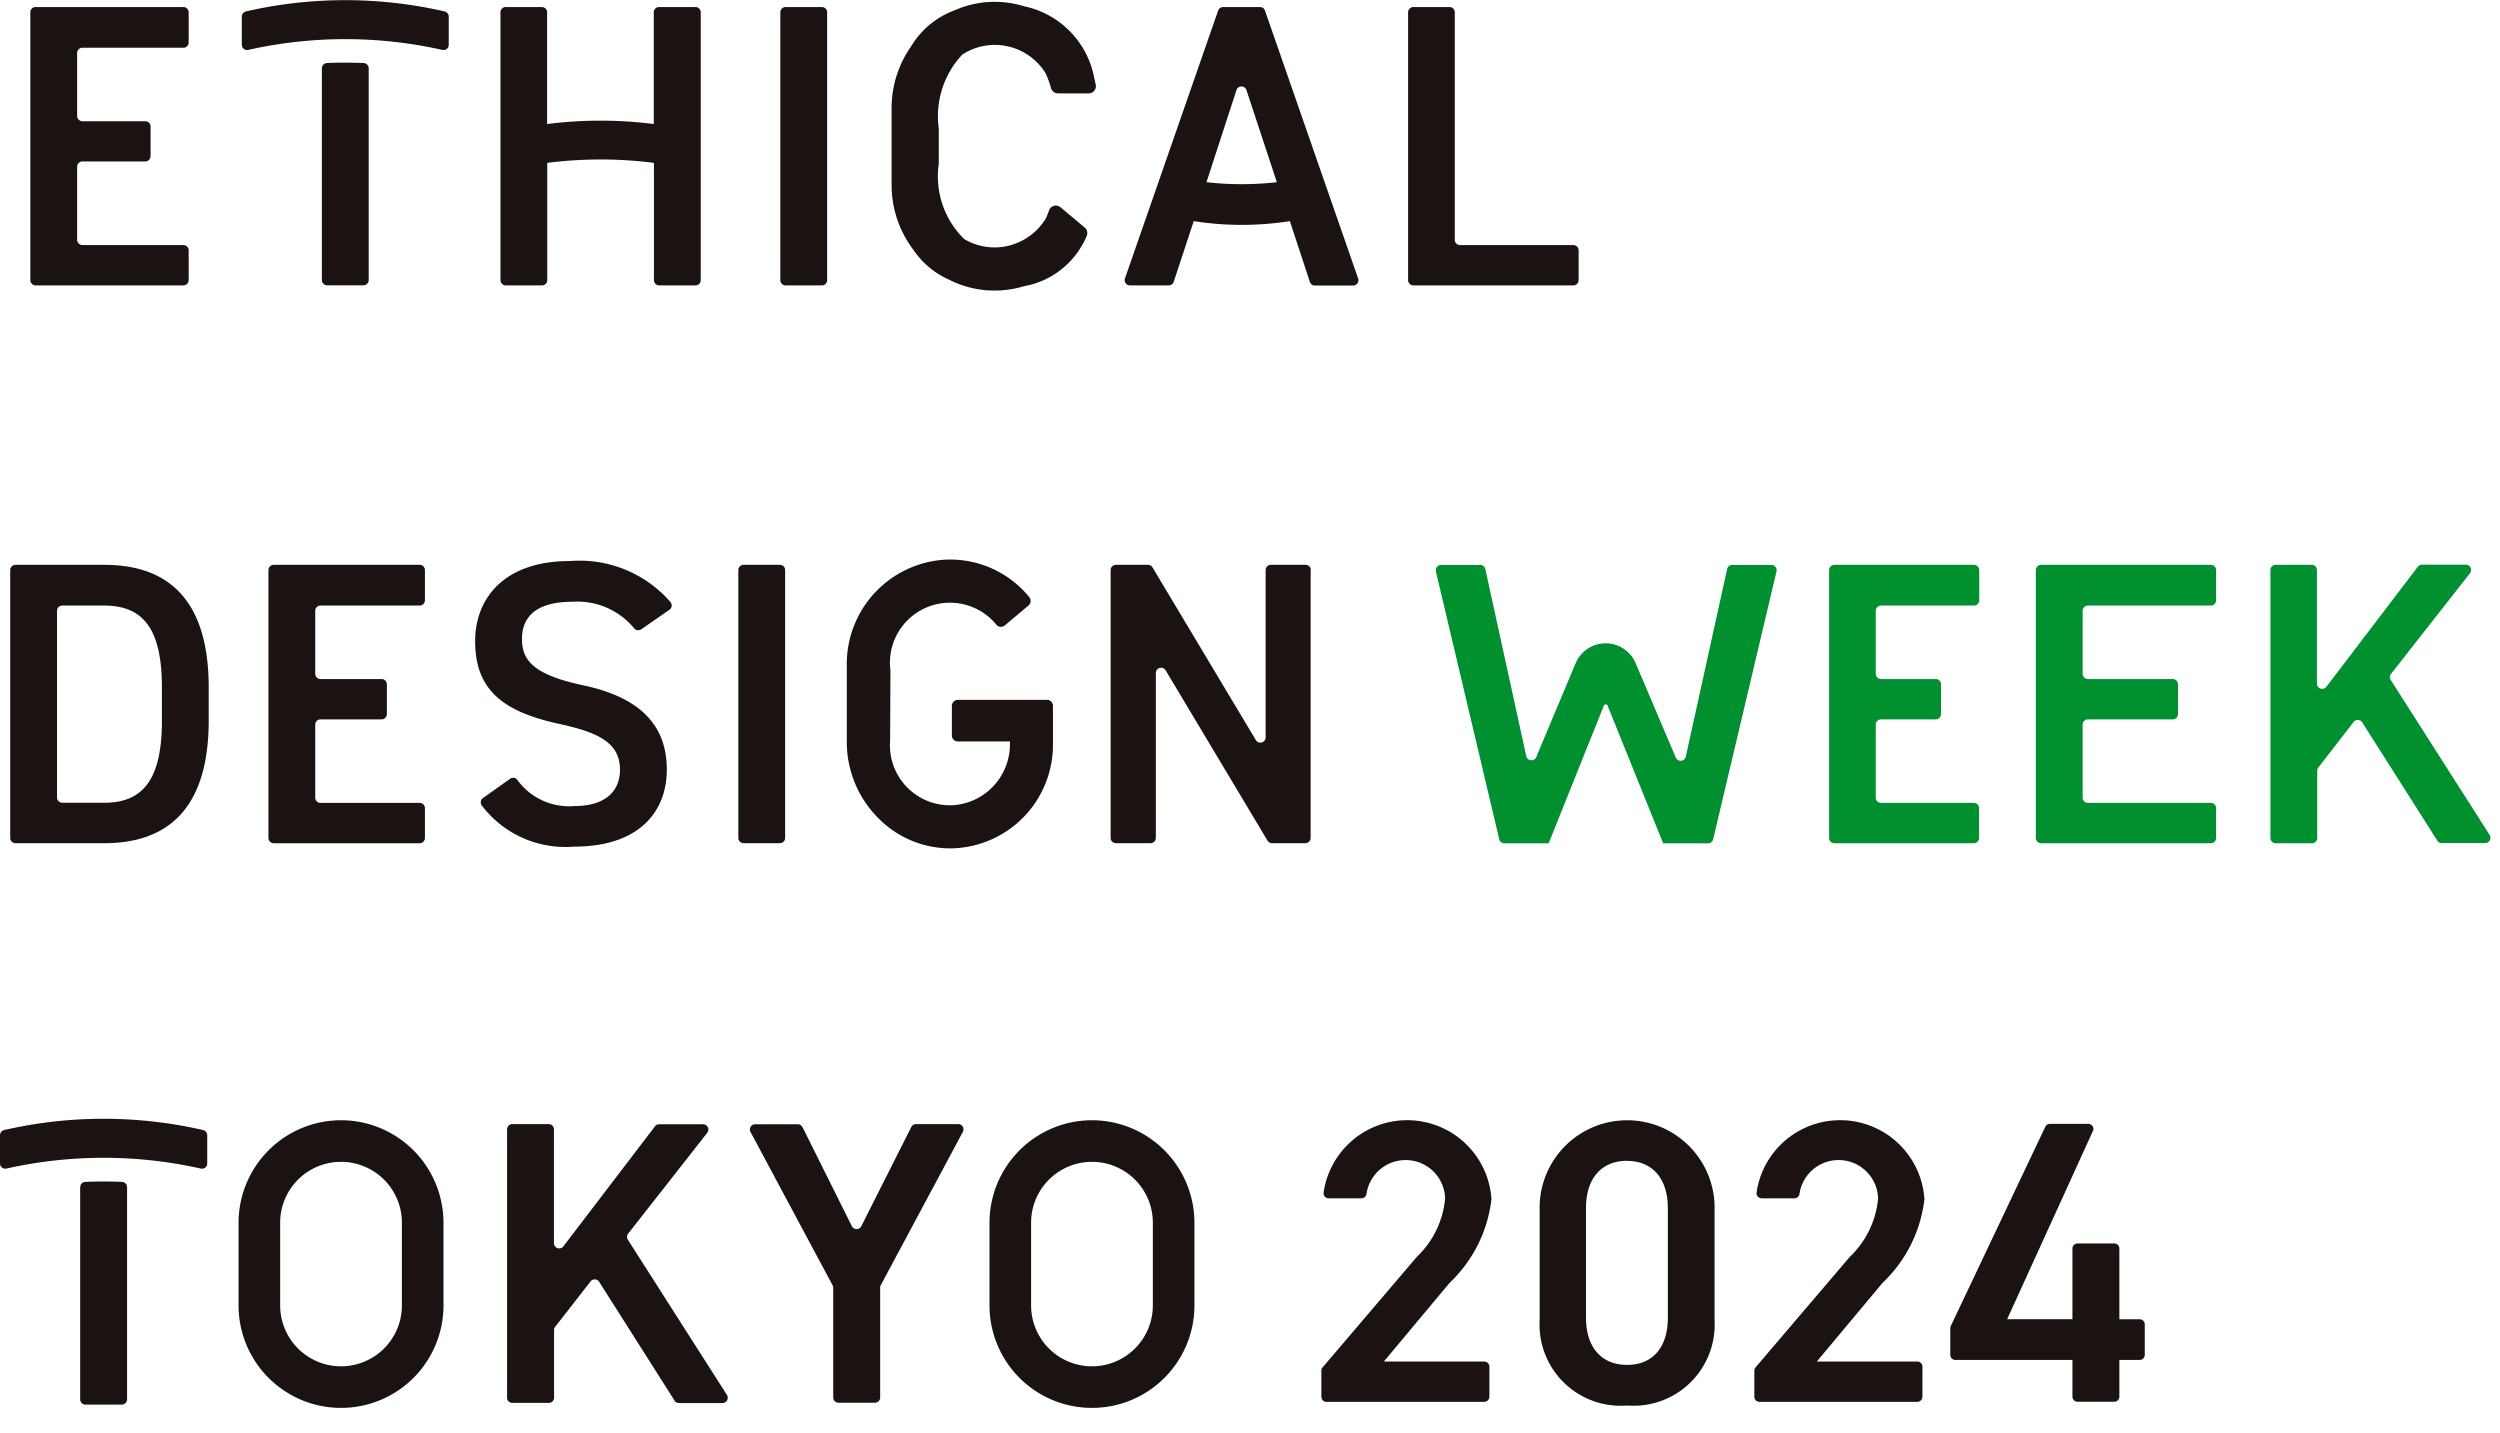
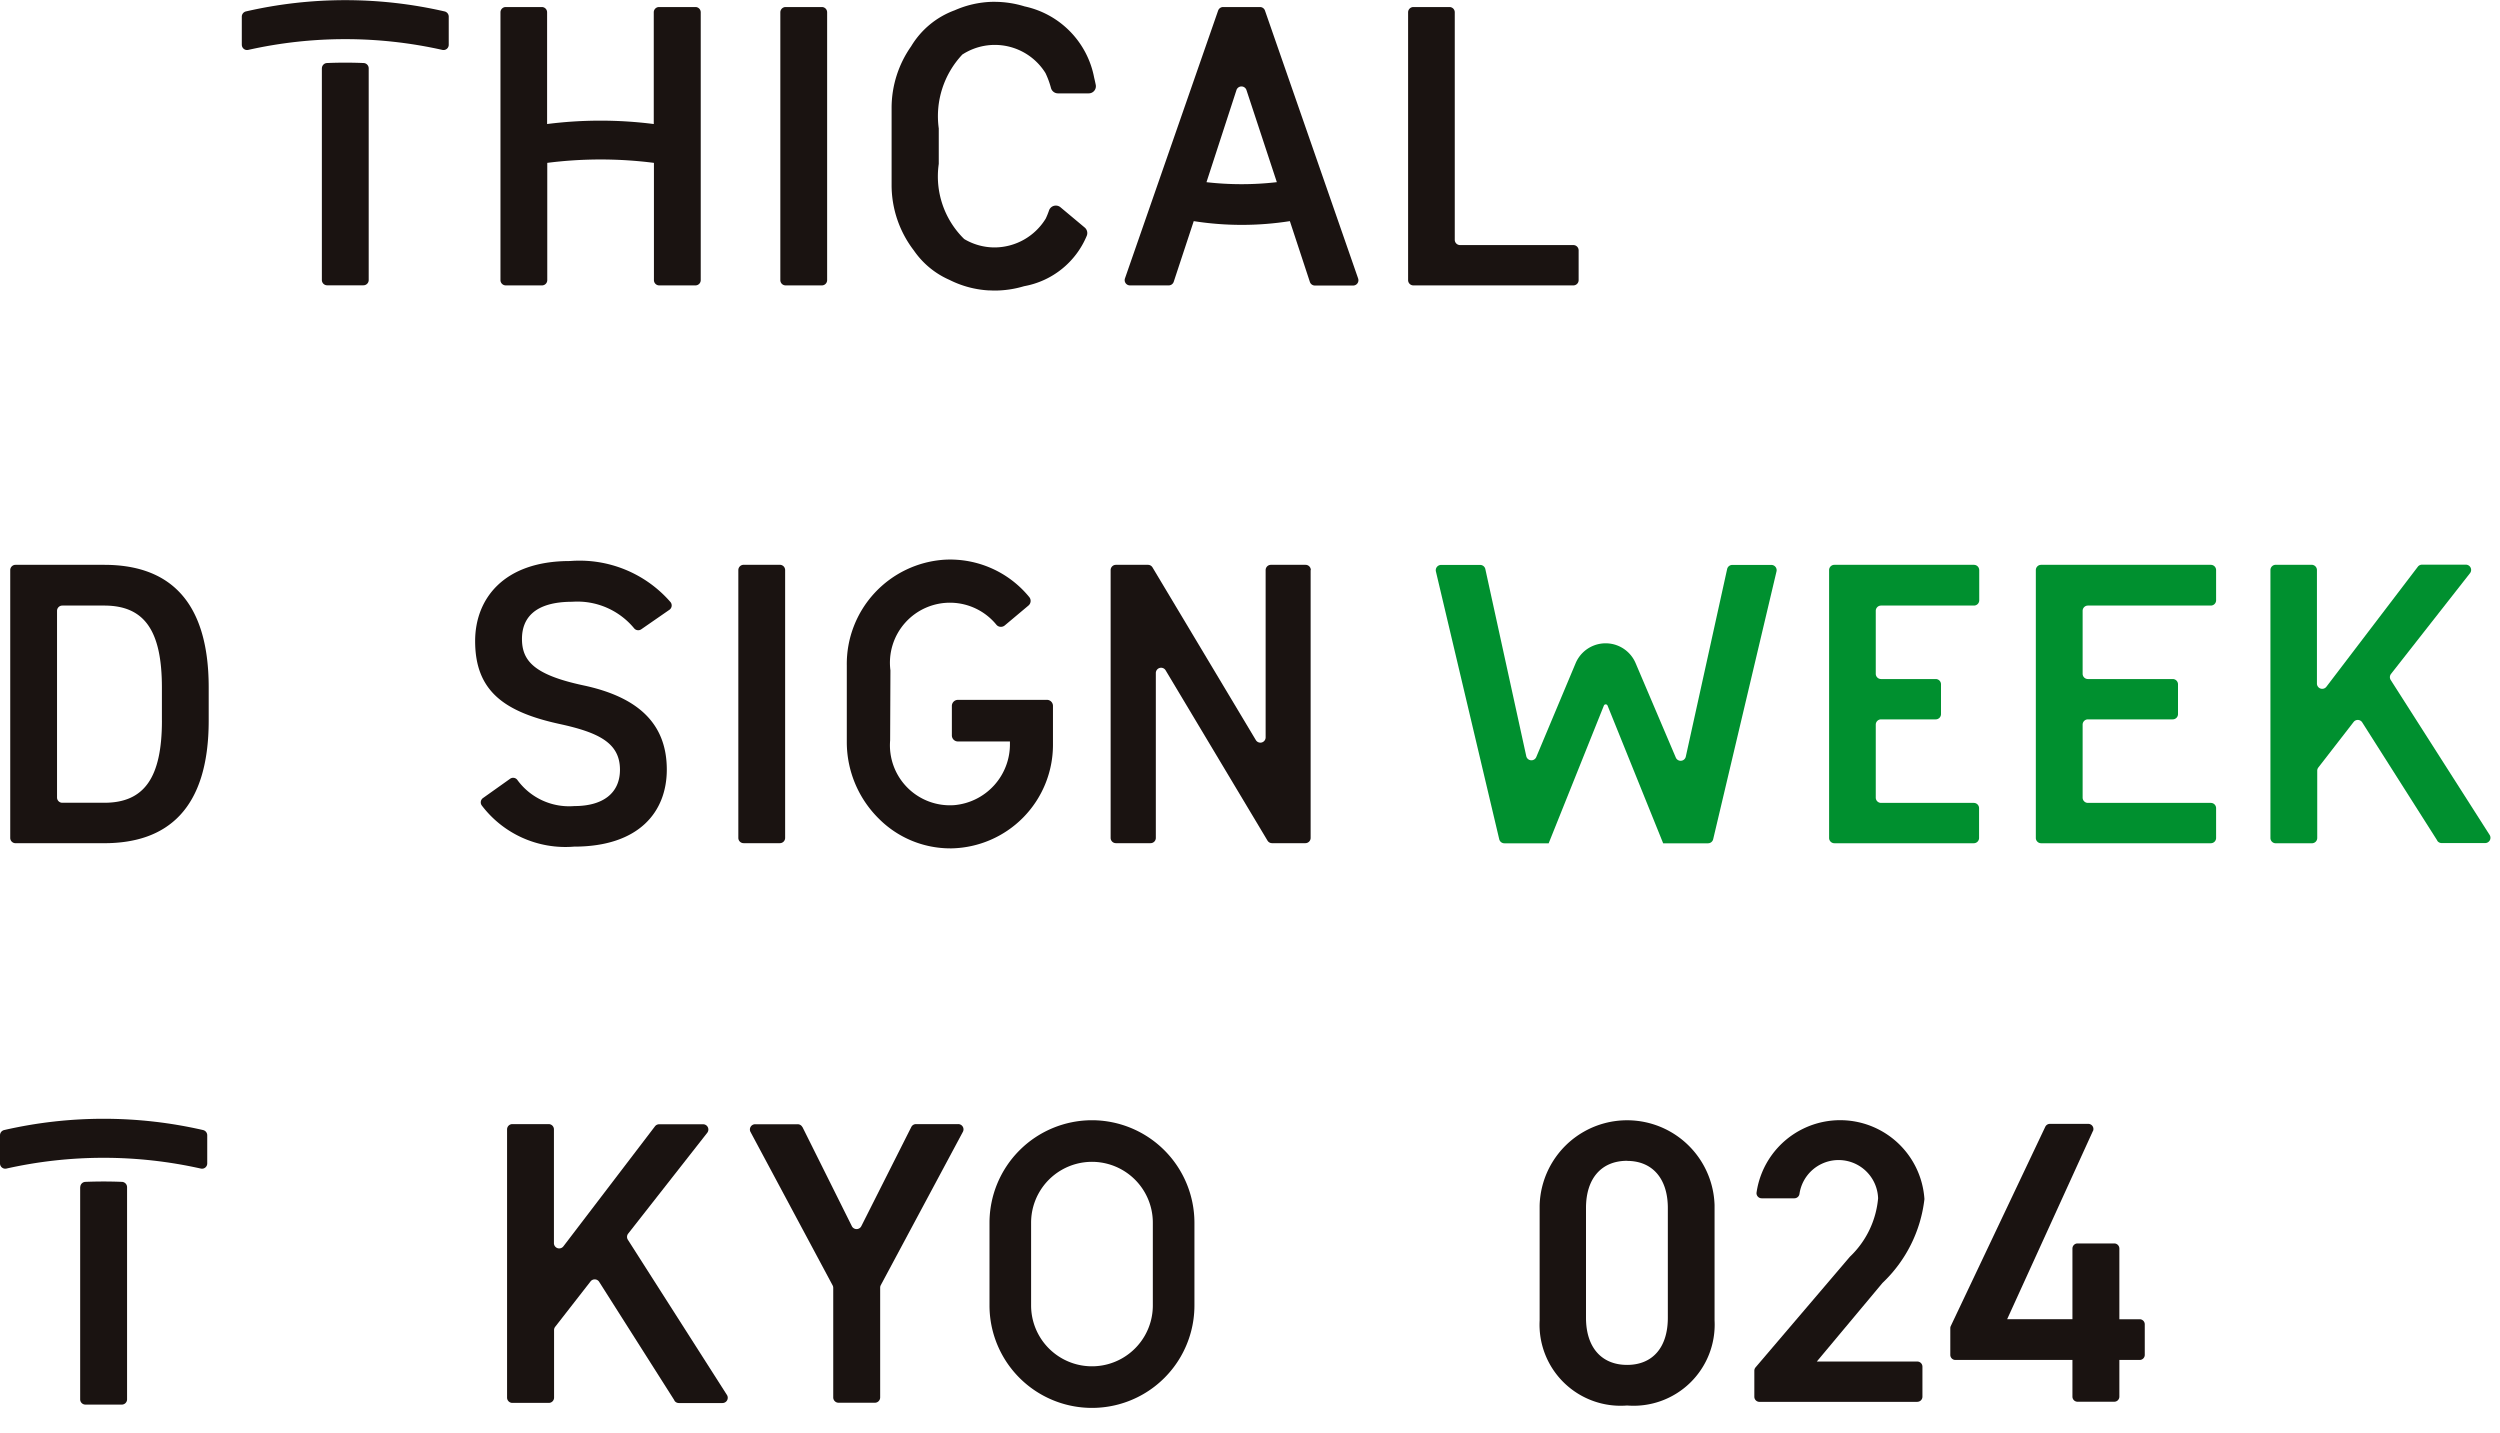
<svg xmlns="http://www.w3.org/2000/svg" width="75" height="43" viewBox="0 0 75 43">
  <defs>
    <clipPath id="clip-path">
      <rect id="長方形_844" data-name="長方形 844" width="75" height="43" fill="none" />
    </clipPath>
  </defs>
  <g id="グループ_3402" data-name="グループ 3402" transform="translate(0 0)">
    <g id="グループ_3402-2" data-name="グループ 3402" transform="translate(0 0)" clip-path="url(#clip-path)">
-       <path id="パス_7643" data-name="パス 7643" d="M6.579.583v.906a.158.158,0,0,1-.158.158H3.391a.159.159,0,0,0-.158.158V3.692a.159.159,0,0,0,.158.159H5.278a.158.158,0,0,1,.158.158V4.9a.158.158,0,0,1-.158.158H3.391a.158.158,0,0,0-.158.158V7.407a.159.159,0,0,0,.158.159h3.03a.158.158,0,0,1,.158.158v.894a.158.158,0,0,1-.158.158H1.987a.158.158,0,0,1-.158-.158V.583A.158.158,0,0,1,1.987.425H6.421a.158.158,0,0,1,.158.158" transform="translate(-0.919 -0.214)" fill="#1a1311" />
      <path id="パス_7644" data-name="パス 7644" d="M48.321,8.776H47.234a.158.158,0,0,1-.159-.158V.584a.159.159,0,0,1,.159-.159h1.087a.158.158,0,0,1,.158.159V8.618a.158.158,0,0,1-.158.158" transform="translate(-23.665 -0.214)" fill="#1a1311" />
      <path id="パス_7645" data-name="パス 7645" d="M19.416,3.949V10.3a.158.158,0,0,0,.158.158h1.088a.158.158,0,0,0,.159-.158V3.949a.159.159,0,0,0-.152-.159q-.55-.023-1.1,0a.159.159,0,0,0-.152.159" transform="translate(-9.76 -1.899)" fill="#1a1311" />
      <path id="パス_7646" data-name="パス 7646" d="M14.586,1.339V.5a.162.162,0,0,1,.123-.157,13.3,13.3,0,0,1,5.962,0,.16.16,0,0,1,.123.156v.845a.157.157,0,0,1-.192.153,13.3,13.3,0,0,0-5.823,0,.157.157,0,0,1-.192-.154" transform="translate(-7.332 0)" fill="#1a1311" />
      <path id="パス_7647" data-name="パス 7647" d="M74.849,8.566,72.055.531a.158.158,0,0,0-.149-.106H70.8a.159.159,0,0,0-.15.106L67.855,8.566a.158.158,0,0,0,.15.21h1.163a.159.159,0,0,0,.15-.109l.6-1.819a9.316,9.316,0,0,0,2.884,0l.6,1.823a.158.158,0,0,0,.15.109H74.7a.158.158,0,0,0,.15-.21M70.3,5.681,71.2,2.916a.158.158,0,0,1,.3,0l.911,2.763a9.3,9.3,0,0,1-2.117,0" transform="translate(-34.106 -0.214)" fill="#1a1311" />
      <path id="パス_7648" data-name="パス 7648" d="M36.036.425H34.948a.158.158,0,0,0-.158.158V3.935a12.63,12.63,0,0,0-3.2,0V.583a.158.158,0,0,0-.158-.158H30.349a.158.158,0,0,0-.158.158V8.617a.159.159,0,0,0,.158.159h1.088a.158.158,0,0,0,.158-.159V5.1a12.63,12.63,0,0,1,3.2,0V8.617a.158.158,0,0,0,.158.159h1.088a.158.158,0,0,0,.158-.159V.583a.158.158,0,0,0-.158-.158" transform="translate(-15.177 -0.214)" fill="#1a1311" />
      <path id="パス_7649" data-name="パス 7649" d="M55.921,1.686a1.789,1.789,0,0,1,2.484.561,2.572,2.572,0,0,1,.165.447.217.217,0,0,0,.207.163h.927a.214.214,0,0,0,.209-.258c-.016-.078-.032-.151-.041-.186l-.005-.021A2.7,2.7,0,0,0,57.778.248a3.05,3.05,0,0,0-.9-.137H56.8a2.966,2.966,0,0,0-1.116.253,2.543,2.543,0,0,0-1.309,1.082,3.213,3.213,0,0,0-.586,1.846V5.6a3.22,3.22,0,0,0,.667,1.969,2.522,2.522,0,0,0,1.068.883,2.991,2.991,0,0,0,1.173.316c.061,0,.121.005.182.005a3.073,3.073,0,0,0,.884-.131,2.518,2.518,0,0,0,1.879-1.508.217.217,0,0,0-.061-.253l-.726-.607a.216.216,0,0,0-.342.092c-.03.088-.063.17-.1.248a1.807,1.807,0,0,1-1.532.865,1.784,1.784,0,0,1-.914-.252,2.628,2.628,0,0,1-.763-2.254V3.91a2.7,2.7,0,0,1,.713-2.224" transform="translate(-27.041 -0.056)" fill="#1a1311" />
      <path id="パス_7650" data-name="パス 7650" d="M86.342,7.408V.584a.158.158,0,0,0-.158-.159H85.1a.159.159,0,0,0-.158.159V8.618a.158.158,0,0,0,.158.158h4.8a.158.158,0,0,0,.158-.158V7.724a.159.159,0,0,0-.158-.158H86.5a.158.158,0,0,1-.158-.158" transform="translate(-42.699 -0.214)" fill="#1a1311" />
      <path id="パス_7651" data-name="パス 7651" d="M.618,42.265V34.231a.158.158,0,0,1,.158-.158H3.438c1.876,0,3.134,1,3.134,3.679v.993c0,2.674-1.259,3.679-3.134,3.679H.776a.158.158,0,0,1-.158-.158m4.55-3.521v-.993c0-1.719-.533-2.457-1.731-2.457H2.18a.158.158,0,0,0-.158.158v5.6a.158.158,0,0,0,.158.158H3.438c1.2,0,1.731-.75,1.731-2.469" transform="translate(-0.311 -17.128)" fill="#1a1311" />
-       <path id="パス_7652" data-name="パス 7652" d="M20.889,34.231v.906a.158.158,0,0,1-.158.158H17.756a.158.158,0,0,0-.158.158V37.34a.158.158,0,0,0,.158.159h1.833a.158.158,0,0,1,.158.158v.894a.158.158,0,0,1-.158.158H17.756a.158.158,0,0,0-.158.158v2.189a.158.158,0,0,0,.158.159h2.975a.158.158,0,0,1,.158.158v.894a.158.158,0,0,1-.158.158H16.352a.158.158,0,0,1-.158-.158V34.231a.158.158,0,0,1,.158-.158h4.379a.158.158,0,0,1,.158.158" transform="translate(-8.141 -17.128)" fill="#1a1311" />
      <path id="パス_7653" data-name="パス 7653" d="M29.712,40.382a.157.157,0,0,1,.214.028,1.921,1.921,0,0,0,1.715.79c.859,0,1.368-.388,1.368-1.09,0-.8-.629-1.113-1.791-1.368-1.682-.363-2.554-.993-2.554-2.493,0-1.247.835-2.4,2.844-2.4a3.615,3.615,0,0,1,3.019,1.234.159.159,0,0,1-.035.229l-.846.586a.159.159,0,0,1-.209-.027,2.206,2.206,0,0,0-1.856-.8c-1.15,0-1.512.509-1.512,1.114,0,.665.375,1.077,1.827,1.391,1.61.339,2.518,1.114,2.518,2.53,0,1.259-.824,2.311-2.784,2.311a3.147,3.147,0,0,1-2.769-1.238.159.159,0,0,1,.039-.22Z" transform="translate(-14.41 -17.018)" fill="#1a1311" />
      <path id="パス_7654" data-name="パス 7654" d="M45.787,42.423H44.7a.158.158,0,0,1-.159-.158V34.231a.159.159,0,0,1,.159-.159h1.087a.158.158,0,0,1,.158.159v8.034a.158.158,0,0,1-.158.158" transform="translate(-22.391 -17.128)" fill="#1a1311" />
      <path id="パス_7655" data-name="パス 7655" d="M73,34.231v8.034a.158.158,0,0,1-.158.158h-1a.158.158,0,0,1-.136-.077L68.65,37.238a.158.158,0,0,0-.294.081v4.946a.158.158,0,0,1-.159.158H67.158A.158.158,0,0,1,67,42.265V34.231a.158.158,0,0,1,.158-.158h.962a.159.159,0,0,1,.136.077l3.1,5.18a.158.158,0,0,0,.294-.081V34.231a.158.158,0,0,1,.159-.158h1.039a.158.158,0,0,1,.158.158" transform="translate(-33.681 -17.128)" fill="#1a1311" />
      <path id="パス_7656" data-name="パス 7656" d="M57.091,37.966H54.42a.182.182,0,0,0-.182.182v.885a.181.181,0,0,0,.182.181h1.56v.065a1.832,1.832,0,0,1-1.666,1.845,1.8,1.8,0,0,1-1.928-1.942l.009-2.1a1.8,1.8,0,0,1,3.178-1.371.174.174,0,0,0,.118.063.182.182,0,0,0,.135-.042l.709-.595a.181.181,0,0,0,.026-.253,3.065,3.065,0,0,0-2.54-1.123,3.134,3.134,0,0,0-2.935,3.173v2.312a3.231,3.231,0,0,0,.964,2.287,3.026,3.026,0,0,0,2.131.888h.05a3.107,3.107,0,0,0,3.04-3.093V38.147a.182.182,0,0,0-.182-.182" transform="translate(-25.682 -16.97)" fill="#1a1311" />
      <path id="パス_7657" data-name="パス 7657" d="M114.846,34.231v.906a.158.158,0,0,1-.158.158H111.9a.158.158,0,0,0-.158.158V37.34a.158.158,0,0,0,.158.159h1.641a.158.158,0,0,1,.158.158v.894a.158.158,0,0,1-.158.158H111.9a.158.158,0,0,0-.158.158v2.189a.158.158,0,0,0,.158.159h2.783a.158.158,0,0,1,.158.158v.894a.158.158,0,0,1-.158.158H110.5a.158.158,0,0,1-.158-.158V34.231a.158.158,0,0,1,.158-.158h4.187a.158.158,0,0,1,.158.158" transform="translate(-55.469 -17.128)" fill="#00902f" />
      <path id="パス_7658" data-name="パス 7658" d="M128.222,34.231v.906a.158.158,0,0,1-.158.158h-3.688a.158.158,0,0,0-.158.158V37.34a.158.158,0,0,0,.158.159h2.545a.158.158,0,0,1,.158.158v.894a.158.158,0,0,1-.158.158h-2.545a.158.158,0,0,0-.158.158v2.189a.158.158,0,0,0,.158.159h3.688a.158.158,0,0,1,.158.158v.894a.158.158,0,0,1-.158.158h-5.092a.158.158,0,0,1-.158-.158V34.231a.158.158,0,0,1,.158-.158h5.092a.158.158,0,0,1,.158.158" transform="translate(-61.739 -17.128)" fill="#00902f" />
      <path id="パス_7659" data-name="パス 7659" d="M141.971,42.349,139.717,38.8a.158.158,0,0,0-.259-.012L138.4,40.153a.157.157,0,0,0-.033.1v2.014a.159.159,0,0,1-.158.159h-1.088a.158.158,0,0,1-.158-.159V34.23a.158.158,0,0,1,.158-.158H138.2a.158.158,0,0,1,.158.158v3.4a.158.158,0,0,0,.284.1l2.743-3.6a.157.157,0,0,1,.126-.062h1.315a.158.158,0,0,1,.124.256l-2.369,3.021a.158.158,0,0,0-.009.183l2.967,4.648a.159.159,0,0,1-.134.244h-1.306a.158.158,0,0,1-.134-.074" transform="translate(-68.85 -17.128)" fill="#00902f" />
      <path id="パス_7660" data-name="パス 7660" d="M95.354,34.2l-1.24,5.627a.158.158,0,0,1-.3.028l-1.205-2.831a.977.977,0,0,0-1.8,0L89.628,39.84a.158.158,0,0,1-.3-.027L88.1,34.2a.158.158,0,0,0-.154-.124H86.771a.159.159,0,0,0-.154.195l1.9,8.034a.159.159,0,0,0,.154.122H90l1.656-4.131a.06.06,0,0,1,.111,0l1.668,4.131h1.346a.159.159,0,0,0,.154-.122l1.9-8.034a.158.158,0,0,0-.154-.195H95.509a.158.158,0,0,0-.155.124" transform="translate(-43.54 -17.128)" fill="#00902f" />
      <path id="パス_7661" data-name="パス 7661" d="M35.61,76.1l-2.257-3.555a.158.158,0,0,0-.259-.012L32.029,73.9A.16.16,0,0,0,32,74v2.018a.158.158,0,0,1-.158.159H30.749a.159.159,0,0,1-.159-.159V67.972a.159.159,0,0,1,.159-.159h1.089a.158.158,0,0,1,.158.159V71.38a.158.158,0,0,0,.284.1l2.747-3.6a.158.158,0,0,1,.126-.062H36.47a.158.158,0,0,1,.125.256l-2.372,3.025a.158.158,0,0,0-.009.183l2.971,4.655a.158.158,0,0,1-.133.244H35.743a.158.158,0,0,1-.134-.074" transform="translate(-15.378 -34.09)" fill="#1a1311" />
      <path id="パス_7662" data-name="パス 7662" d="M46.817,67.9,48.3,70.876a.159.159,0,0,0,.283,0l1.5-2.976a.158.158,0,0,1,.141-.087H51.49a.158.158,0,0,1,.14.233l-2.463,4.6a.161.161,0,0,0-.018.075v3.292a.159.159,0,0,1-.159.159H47.9a.159.159,0,0,1-.159-.159V72.725a.155.155,0,0,0-.019-.075l-2.462-4.6a.158.158,0,0,1,.14-.233h1.274a.158.158,0,0,1,.142.088" transform="translate(-22.744 -34.09)" fill="#1a1311" />
      <path id="パス_7663" data-name="パス 7663" d="M4.837,71.444v6.364A.158.158,0,0,0,5,77.967H6.085a.158.158,0,0,0,.159-.158V71.445a.16.16,0,0,0-.152-.16c-.367-.015-.735-.015-1.1,0a.16.16,0,0,0-.152.16" transform="translate(-2.432 -35.829)" fill="#1a1311" />
      <path id="パス_7664" data-name="パス 7664" d="M0,68.831v-.845a.162.162,0,0,1,.123-.157,13.327,13.327,0,0,1,5.971,0,.161.161,0,0,1,.123.156v.846a.157.157,0,0,1-.193.153,13.321,13.321,0,0,0-5.831,0A.158.158,0,0,1,0,68.831" transform="translate(0 -33.927)" fill="#1a1311" />
-       <path id="パス_7665" data-name="パス 7665" d="M17.465,67.58a3.078,3.078,0,0,0-3.074,3.074v2.482a3.074,3.074,0,1,0,6.148,0V70.654a3.078,3.078,0,0,0-3.074-3.074m1.826,5.556a1.826,1.826,0,0,1-3.652,0V70.654a1.826,1.826,0,1,1,3.652,0Z" transform="translate(-7.234 -33.973)" fill="#1a1311" />
      <path id="パス_7666" data-name="パス 7666" d="M62.766,67.58a3.078,3.078,0,0,0-3.074,3.074v2.482a3.074,3.074,0,1,0,6.148,0V70.654a3.078,3.078,0,0,0-3.074-3.074m1.826,5.556a1.826,1.826,0,0,1-3.652,0V70.654a1.826,1.826,0,1,1,3.652,0Z" transform="translate(-30.007 -33.973)" fill="#1a1311" />
-       <path id="パス_7667" data-name="パス 7667" d="M84.6,76.024H79.867a.154.154,0,0,1-.154-.154v-.781a.156.156,0,0,1,.037-.1l2.829-3.318a2.753,2.753,0,0,0,.847-1.754,1.186,1.186,0,0,0-2.358-.139.155.155,0,0,1-.151.139h-.983a.155.155,0,0,1-.156-.161,2.534,2.534,0,0,1,5.038.185,4.114,4.114,0,0,1-1.258,2.515l-1.971,2.358H84.6a.154.154,0,0,1,.154.154v.9a.153.153,0,0,1-.154.154" transform="translate(-40.072 -33.968)" fill="#1a1311" />
      <path id="パス_7668" data-name="パス 7668" d="M95.5,76.133a2.433,2.433,0,0,1-2.624-2.552V70.135a2.625,2.625,0,0,1,5.248-.012v3.459A2.433,2.433,0,0,1,95.5,76.133m0-7.341c-.762,0-1.233.52-1.233,1.415V73.5c0,.895.471,1.415,1.233,1.415s1.222-.52,1.222-1.415v-3.29c0-.895-.472-1.415-1.222-1.415" transform="translate(-46.687 -33.968)" fill="#1a1311" />
      <path id="パス_7669" data-name="パス 7669" d="M110.723,76.024h-4.736a.154.154,0,0,1-.154-.154v-.781a.156.156,0,0,1,.037-.1l2.829-3.318a2.753,2.753,0,0,0,.847-1.754,1.186,1.186,0,0,0-2.358-.139.155.155,0,0,1-.151.139h-.983a.155.155,0,0,1-.156-.161,2.534,2.534,0,0,1,5.038.185,4.114,4.114,0,0,1-1.258,2.515l-1.971,2.358h3.015a.154.154,0,0,1,.154.154v.9a.153.153,0,0,1-.154.154" transform="translate(-53.203 -33.968)" fill="#1a1311" />
      <path id="パス_7670" data-name="パス 7670" d="M121.933,68.007l-2.574,5.648h1.959v-2.12a.154.154,0,0,1,.154-.154h1.1a.154.154,0,0,1,.154.154v2.12h.609a.153.153,0,0,1,.153.154v.915a.153.153,0,0,1-.153.153h-.609v1.1a.153.153,0,0,1-.154.153h-1.1a.153.153,0,0,1-.154-.153v-1.1h-3.51a.153.153,0,0,1-.154-.153v-.8a.149.149,0,0,1,.015-.066l2.834-5.976a.154.154,0,0,1,.139-.088h1.152a.154.154,0,0,1,.14.217" transform="translate(-59.145 -34.078)" fill="#1a1311" />
    </g>
  </g>
</svg>